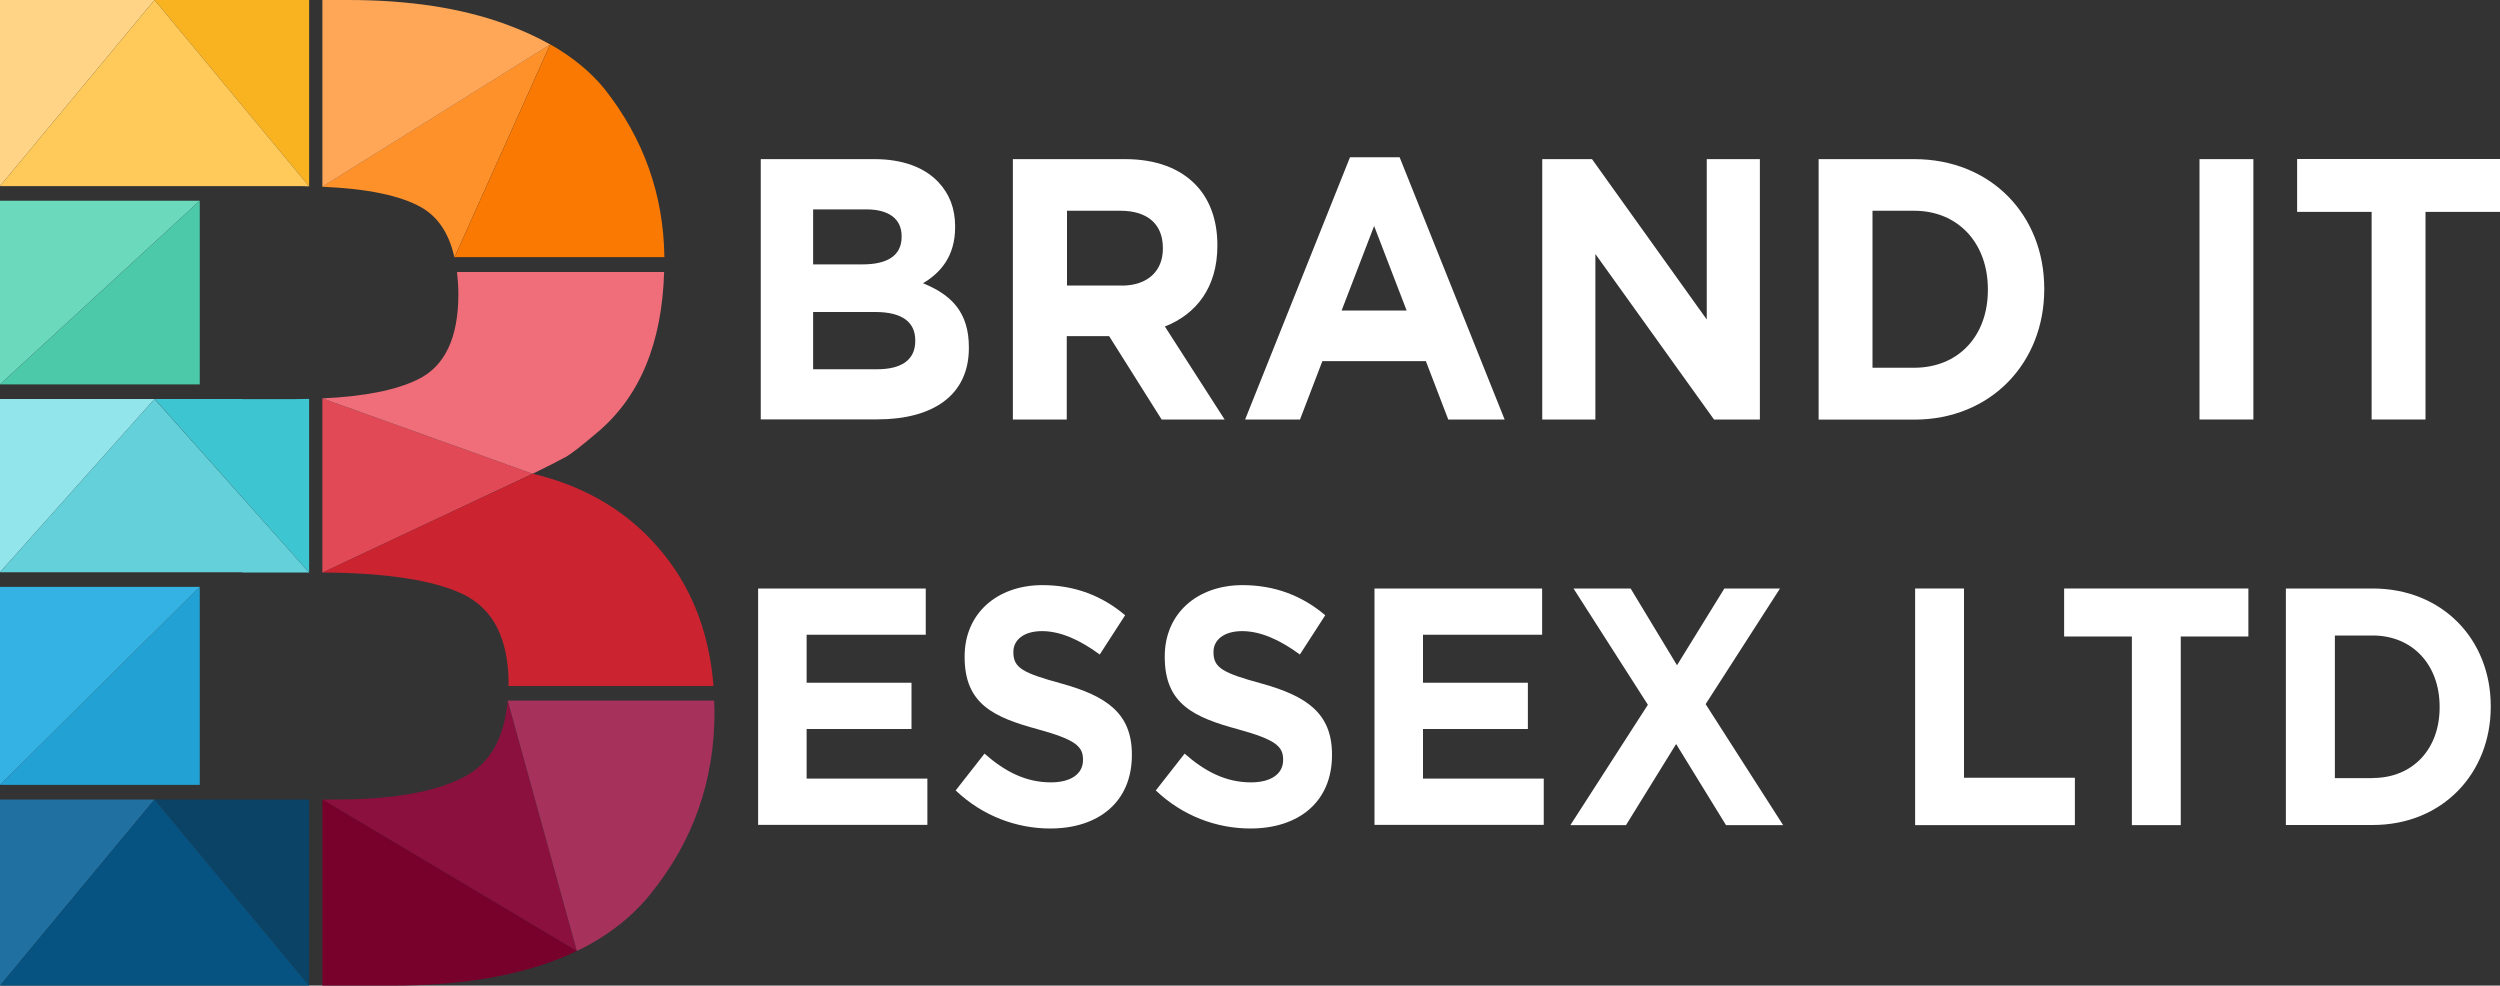
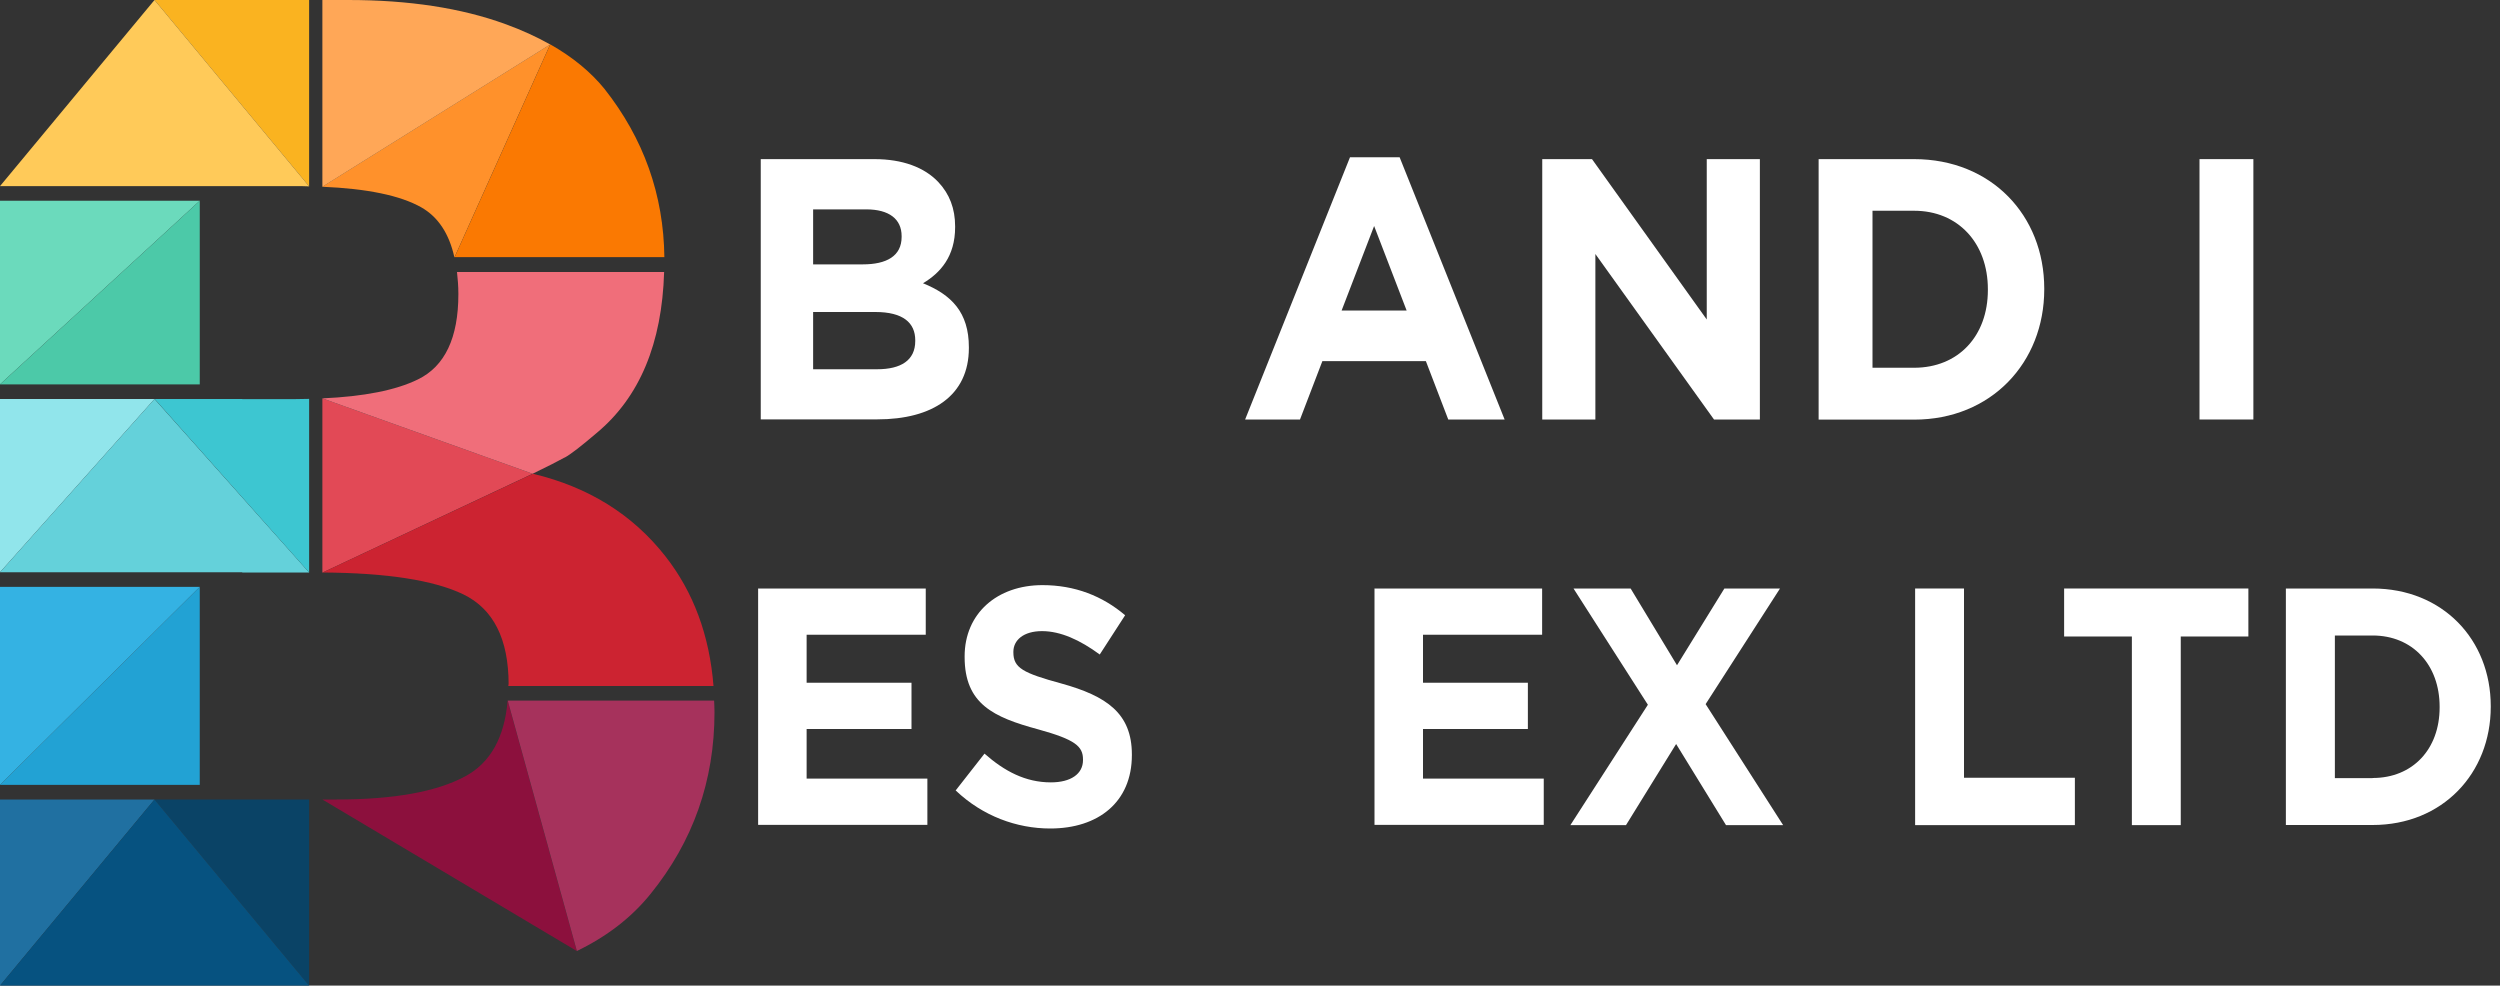
<svg xmlns="http://www.w3.org/2000/svg" viewBox="0 0 200 78.85" data-name="Layer 1" id="Layer_1">
  <rect x="0" y="0" width="200" height="78.85" fill="#333333" stroke="none" />
  <defs>
    <style>
      .cls-1 {
        fill: #fa7902;
      }

      .cls-1, .cls-2, .cls-3, .cls-4, .cls-5, .cls-6, .cls-7, .cls-8, .cls-9, .cls-10, .cls-11, .cls-12, .cls-13, .cls-14, .cls-15, .cls-16, .cls-17, .cls-18, .cls-19, .cls-20, .cls-21, .cls-22, .cls-23 {
        stroke-width: 0px;
      }

      .cls-2 {
        fill: #ffd487;
      }

      .cls-3 {
        fill: #065280;
      }

      .cls-4 {
        fill: #64d1da;
      }

      .cls-5 {
        fill: #78012c;
      }

      .cls-6 {
        fill: #34b2e3;
      }

      .cls-7 {
        fill: #8c103d;
      }

      .cls-8 {
        fill: #f06e7a;
      }

      .cls-9 {
        fill: #e24956;
      }

      .cls-10 {
        fill: #ff912b;
      }

      .cls-11 {
        fill: #fff;
      }

      .cls-12 {
        fill: #ffa757;
      }

      .cls-13 {
        fill: #2070a1;
      }

      .cls-14 {
        fill: #3dc6d1;
      }

      .cls-15 {
        fill: #fab320;
      }

      .cls-16 {
        fill: #4cc9a8;
      }

      .cls-17 {
        fill: #22a2d4;
      }

      .cls-18 {
        fill: #0a4366;
      }

      .cls-19 {
        fill: #91e5eb;
      }

      .cls-20 {
        fill: #a6325c;
      }

      .cls-21 {
        fill: #cc2331;
      }

      .cls-22 {
        fill: #6bdabc;
      }

      .cls-23 {
        fill: #ffca59;
      }
    </style>
  </defs>
  <g id="b">
    <g>
      <polygon points="0 31.92 0 45.78 12.36 31.92 0 31.92" class="cls-19" />
      <polygon points="0 45.78 19.38 45.78 19.38 45.8 24.73 45.8 12.36 31.92 0 45.78" class="cls-4" />
      <path d="M19.38,31.92h-7.01l12.36,13.88v-13.89c-.38,0-.77.02-1.17.02h-4.18Z" class="cls-14" />
      <path d="M36.36,20.58l7.65-17.02-18.23,11.38c3.6.15,6.24.7,7.91,1.64,1.36.77,2.24,2.11,2.66,4Z" class="cls-10" />
      <polygon points="25.79 31.87 25.79 45.81 42.61 37.9 25.79 31.87" class="cls-9" />
      <path d="M40.67,54.77s0,.07,0,.11h16.41c-.32-4.05-1.6-7.51-3.85-10.38-2.63-3.35-6.16-5.54-10.6-6.6l-16.82,7.9c5.12.03,8.87.61,11.24,1.74,2.42,1.17,3.64,3.57,3.64,7.22Z" class="cls-21" />
      <path d="M45.17,36.61c.48-.26,1.33-.92,2.56-1.97,3.44-2.86,5.23-7.16,5.4-12.88h-16.57c.06.55.11,1.13.11,1.77,0,3.5-1.08,5.77-3.23,6.82-1.77.87-4.33,1.37-7.65,1.52l16.82,6.03c1.23-.6,2.08-1.03,2.56-1.3Z" class="cls-8" />
      <polygon points="24.73 14.91 24.73 0 12.36 0 24.73 14.91" class="cls-15" />
-       <polygon points="0 0 0 14.89 12.36 0 0 0" class="cls-2" />
      <path d="M0,14.89h23.66c.37,0,.72,0,1.07.02L12.36,0,0,14.89Z" class="cls-23" />
      <polygon points="0 16.06 0 30.75 15.98 16.06 0 16.06" class="cls-22" />
      <polygon points="15.98 16.06 0 30.75 15.98 30.75 15.98 16.06" class="cls-16" />
      <polygon points="15.98 46.95 0 62.79 15.98 62.79 15.98 46.95" class="cls-17" />
      <polygon points="0 46.95 0 62.79 15.98 46.95 0 46.95" class="cls-6" />
      <polygon points="15.98 63.96 12.36 63.96 24.73 78.85 24.73 63.96 15.98 63.96 15.98 63.96" class="cls-18" />
      <polygon points="0 63.96 0 78.85 12.36 63.96 0 63.96" class="cls-13" />
      <polygon points="0 78.85 24.73 78.85 12.36 63.96 0 78.85" class="cls-3" />
      <path d="M37.23,62.1c-2.29,1.24-5.72,1.86-10.29,1.86h-1.15l20.35,12.12s0,0,0,0l-5.53-20.03c-.25,2.94-1.37,4.96-3.38,6.05Z" class="cls-7" />
      <path d="M57.13,56.05h-16.51l5.53,20.03c2.4-1.16,4.36-2.67,5.89-4.56,3.41-4.21,5.12-9.06,5.12-14.55,0-.31-.02-.61-.03-.92Z" class="cls-20" />
-       <path d="M25.79,78.85h5.55c6.04,0,10.97-.93,14.8-2.77l-20.35-12.12v14.89Z" class="cls-5" />
      <path d="M53.15,20.58c-.06-5-1.65-9.49-4.8-13.48-1.11-1.36-2.55-2.54-4.33-3.55h0l-7.65,17.02h16.79Z" class="cls-1" />
      <path d="M40.41,1.92c-3.52-1.28-7.7-1.92-12.55-1.92h-2.07v14.94L44.02,3.56h0c-1.08-.61-2.28-1.16-3.61-1.64Z" class="cls-12" />
    </g>
  </g>
  <g>
    <path d="M60.85,12.73h9.1c2.24,0,4,.65,5.12,1.84.89.95,1.34,2.11,1.34,3.54v.06c0,2.35-1.18,3.66-2.57,4.49,2.27.92,3.67,2.32,3.67,5.12v.06c0,3.81-2.91,5.71-7.33,5.71h-9.32V12.73ZM69.02,21.15c1.9,0,3.11-.66,3.11-2.2v-.06c0-1.37-1.01-2.14-2.83-2.14h-4.25v4.4h3.97ZM70.17,29.54c1.9,0,3.05-.71,3.05-2.26v-.06c0-1.4-.98-2.26-3.19-2.26h-4.98v4.58h5.12Z" class="cls-11" />
-     <path d="M81.05,12.73h8.95c2.49,0,4.42.74,5.71,2.11,1.09,1.16,1.68,2.8,1.68,4.76v.06c0,3.36-1.71,5.48-4.2,6.46l4.78,7.44h-5.04l-4.2-6.67h-3.39v6.67h-4.31V12.73ZM89.73,22.85c2.1,0,3.3-1.19,3.3-2.95v-.06c0-1.96-1.29-2.98-3.39-2.98h-4.28v5.98h4.37Z" class="cls-11" />
    <path d="M108,12.58h3.97l8.4,20.98h-4.51l-1.79-4.67h-8.28l-1.79,4.67h-4.39l8.39-20.98ZM112.53,24.84l-2.6-6.76-2.6,6.76h5.2Z" class="cls-11" />
    <path d="M123.39,12.73h3.97l9.18,12.83v-12.83h4.25v20.83h-3.67l-9.49-13.24v13.24h-4.25V12.73Z" class="cls-11" />
    <path d="M145.49,12.73h7.64c6.16,0,10.41,4.49,10.41,10.36v.06c0,5.86-4.25,10.42-10.41,10.42h-7.64V12.73ZM153.13,29.42c3.53,0,5.9-2.53,5.9-6.22v-.06c0-3.69-2.38-6.28-5.9-6.28h-3.33v12.56h3.33Z" class="cls-11" />
    <path d="M175.96,12.73h4.31v20.83h-4.31V12.73Z" class="cls-11" />
-     <path d="M189.73,16.95h-5.96v-4.23h16.23v4.23h-5.96v16.61h-4.31v-16.61Z" class="cls-11" />
    <path d="M60.64,47.08h13.42v3.7h-9.53v3.84h8.39v3.7h-8.39v3.97h9.66v3.7h-13.54v-18.93Z" class="cls-11" />
    <path d="M76.45,63.24l2.31-2.95c1.6,1.41,3.28,2.3,5.31,2.3,1.6,0,2.57-.68,2.57-1.78v-.05c0-1.05-.61-1.59-3.58-2.41-3.58-.97-5.89-2.03-5.89-5.79v-.05c0-3.43,2.59-5.7,6.23-5.7,2.59,0,4.8.87,6.61,2.41l-2.03,3.14c-1.58-1.16-3.13-1.87-4.62-1.87s-2.29.73-2.29,1.65v.05c0,1.24.76,1.65,3.84,2.49,3.61,1,5.64,2.38,5.64,5.68v.05c0,3.76-2.69,5.87-6.53,5.87-2.69,0-5.41-1-7.55-3.03Z" class="cls-11" />
-     <path d="M92.46,63.24l2.31-2.95c1.6,1.41,3.28,2.3,5.31,2.3,1.6,0,2.57-.68,2.57-1.78v-.05c0-1.05-.61-1.59-3.58-2.41-3.58-.97-5.89-2.03-5.89-5.79v-.05c0-3.43,2.59-5.7,6.23-5.7,2.59,0,4.8.87,6.61,2.41l-2.03,3.14c-1.58-1.16-3.13-1.87-4.62-1.87s-2.29.73-2.29,1.65v.05c0,1.24.76,1.65,3.84,2.49,3.61,1,5.64,2.38,5.64,5.68v.05c0,3.76-2.69,5.87-6.53,5.87-2.69,0-5.41-1-7.55-3.03Z" class="cls-11" />
    <path d="M109.95,47.08h13.42v3.7h-9.53v3.84h8.39v3.7h-8.39v3.97h9.66v3.7h-13.54v-18.93Z" class="cls-11" />
    <path d="M131.83,56.38l-5.95-9.3h4.57l3.71,6.14,3.79-6.14h4.45l-5.95,9.25,6.2,9.68h-4.57l-3.99-6.49-4.01,6.49h-4.45l6.2-9.63Z" class="cls-11" />
    <path d="M153.21,47.08h3.91v15.14h8.87v3.79h-12.78v-18.93Z" class="cls-11" />
    <path d="M170.54,50.92h-5.41v-3.84h14.74v3.84h-5.41v15.09h-3.91v-15.09Z" class="cls-11" />
    <path d="M182.87,47.08h6.94c5.59,0,9.45,4.08,9.45,9.41v.05c0,5.33-3.86,9.46-9.45,9.46h-6.94v-18.93ZM189.81,62.24c3.2,0,5.36-2.3,5.36-5.65v-.05c0-3.35-2.16-5.7-5.36-5.7h-3.02v11.41h3.02Z" class="cls-11" />
  </g>
</svg>